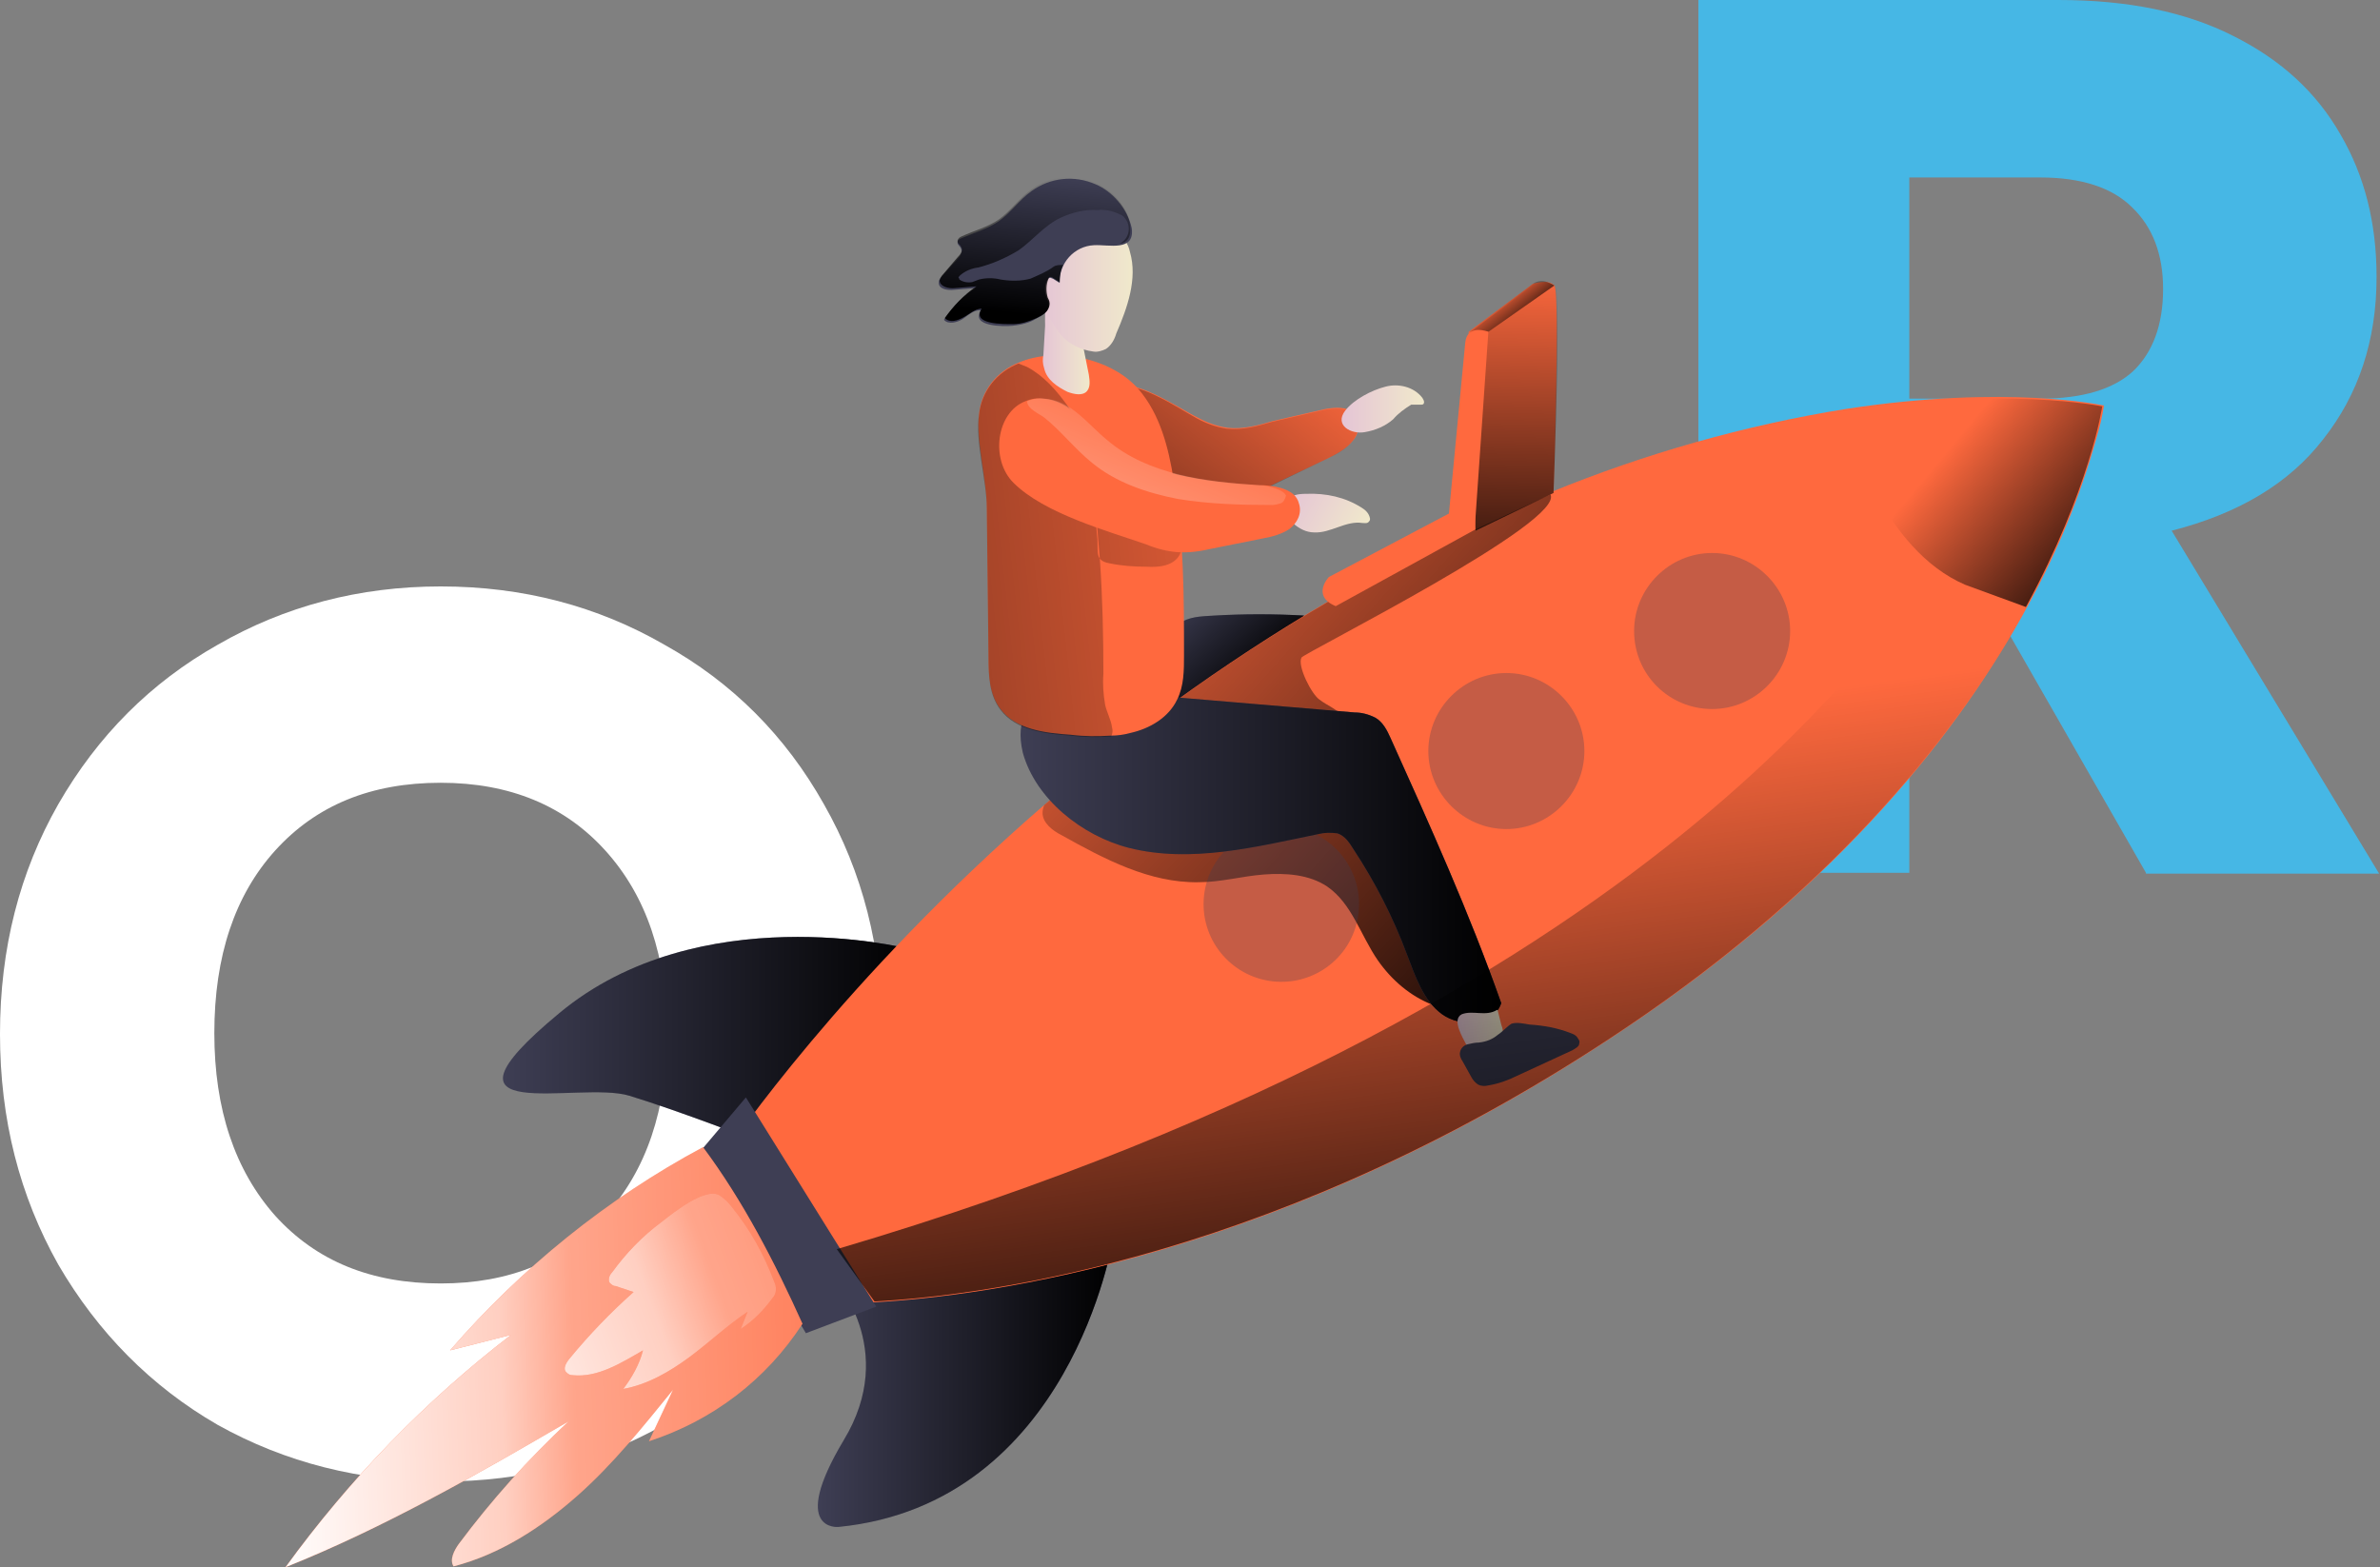
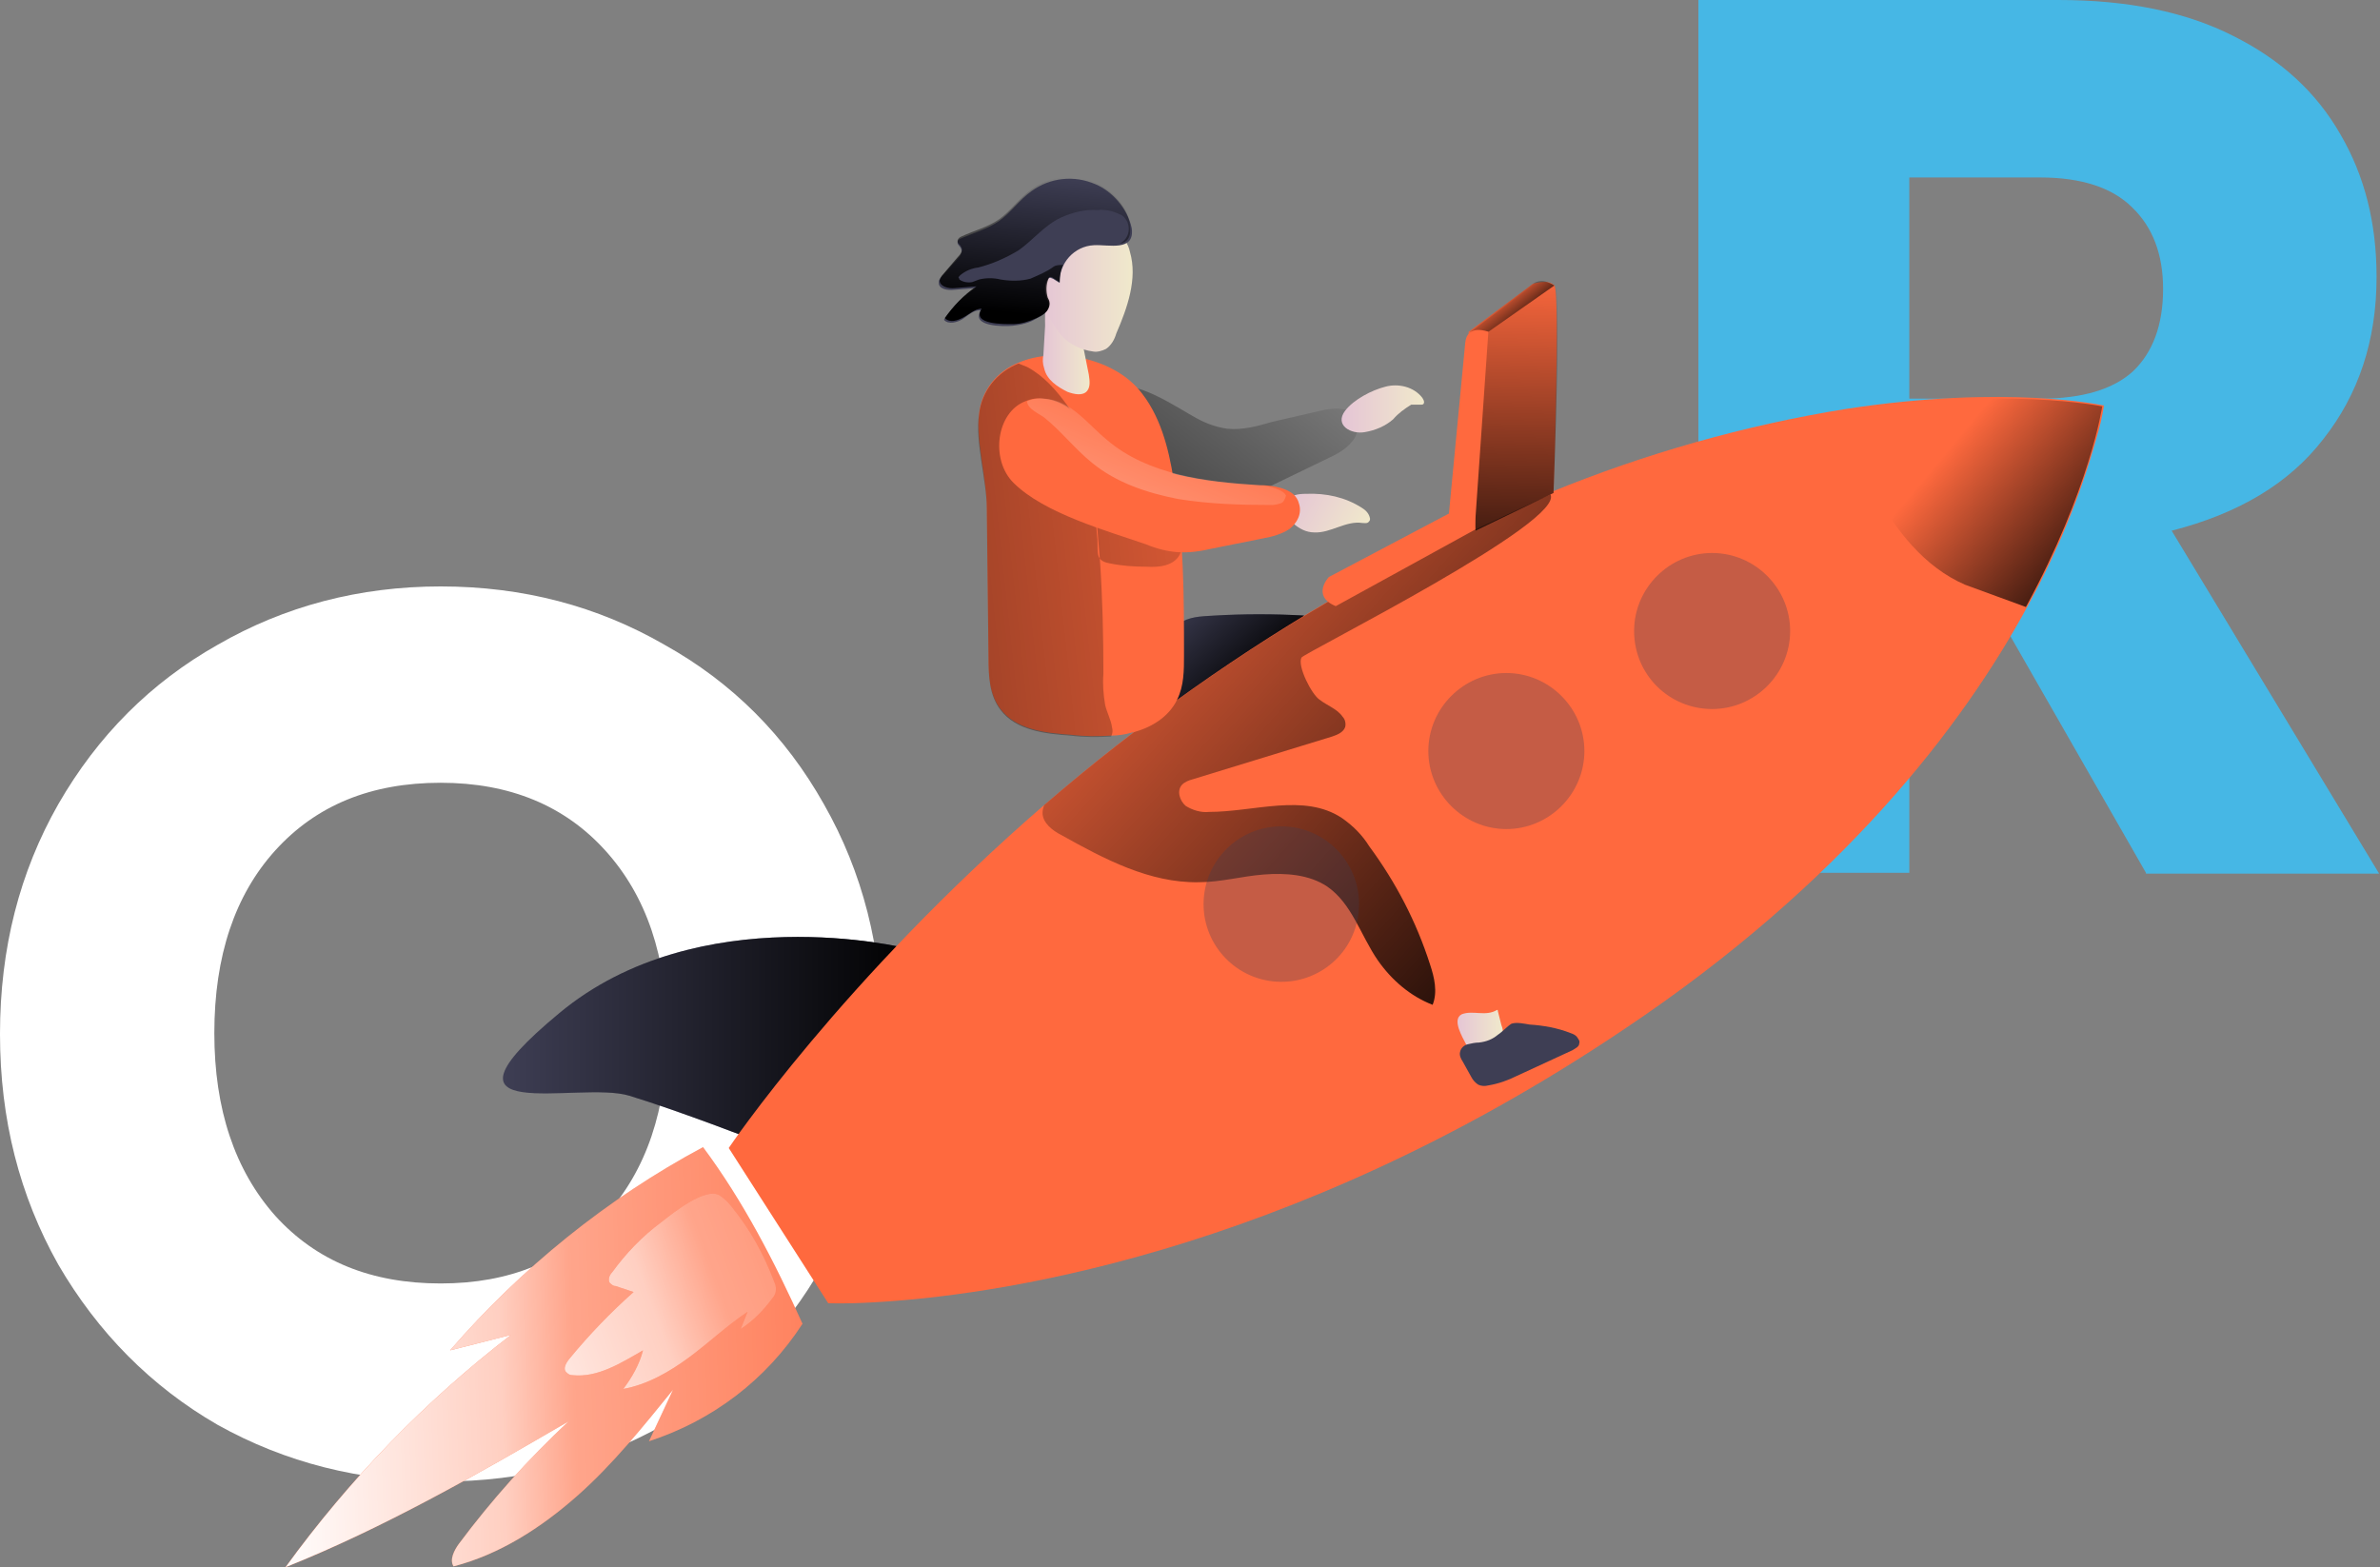
<svg xmlns="http://www.w3.org/2000/svg" xmlns:xlink="http://www.w3.org/1999/xlink" width="277.6" height="182.8">
  <rect width="100%" height="100%" fill="#808080" stroke="none" />
  <path d="M51.4 68.4c9.6 0 18.3 2.3 26.1 6.8 7.9 4.4 14.1 10.6 18.6 18.6 4.5 7.9 6.8 16.8 6.8 26.8s-2.3 19-6.9 26.9c-4.5 8-10.7 14.2-18.6 18.7-7.8 4.4-16.4 6.6-25.9 6.6s-18.2-2.2-26.1-6.6c-7.8-4.5-14-10.8-18.6-18.7-4.5-8-6.8-16.9-6.8-26.9s2.3-18.9 6.8-26.8c4.6-8 10.8-14.2 18.6-18.6 7.8-4.5 16.5-6.8 26-6.8zm0 22.9c-8.1 0-14.5 2.6-19.3 7.9-4.7 5.2-7.1 12.3-7.1 21.3 0 8.9 2.4 16 7.1 21.3 4.8 5.3 11.2 7.9 19.3 7.9 8 0 14.4-2.6 19.2-7.9s7.2-12.4 7.2-21.3-2.4-16-7.2-21.3c-4.7-5.2-11.1-7.9-19.2-7.9z" fill="#fff" />
  <path d="M250.3 101.8l-22-38.4h-5.6v38.4h-24.6V0h42c8.1 0 14.9 1.4 20.4 4.2 5.6 2.8 9.7 6.6 12.5 11.5 2.8 4.8 4.2 10.3 4.2 16.6 0 7.4-2.1 13.7-6.2 18.9-4 5.2-9.9 8.7-17.7 10.7l24.2 40h-27.2zm-27.6-55.3H238c4.9 0 8.5-1.1 10.8-3.2 2.3-2.2 3.5-5.4 3.5-9.6 0-4-1.2-7.2-3.6-9.5-2.3-2.3-5.9-3.5-10.7-3.5h-15.3v25.8z" fill="#46b7e5" />
  <use xlink:href="#V" fill="#3e3e54" />
  <linearGradient id="A" gradientUnits="userSpaceOnUse" x1="58.71" y1="121.129" x2="107.096" y2="121.129">
    <stop offset="0" stop-opacity="0" />
    <stop offset=".99" />
  </linearGradient>
  <use xlink:href="#V" fill="url(#A)" />
  <use xlink:href="#W" fill="#3e3e54" />
  <linearGradient id="B" gradientUnits="userSpaceOnUse" x1="95.486" y1="159.75" x2="129.903" y2="159.75">
    <stop offset="0" stop-opacity="0" />
    <stop offset=".99" />
  </linearGradient>
  <use xlink:href="#W" fill="url(#B)" />
-   <path d="M139.7 48.7c1.1.6 2.2 1 3.5 1.2 1.8.2 3.6-.3 5.3-.8l6.1-1.4c1.2-.2 2.5-.3 3.3.5s.7 2.3-.1 3.2c-.7.9-1.8 1.5-2.8 2l-6.3 3c-1 .5-2.2 1-3.3 1.4-4.8 1.3-9.7-1.1-13.8-3.7-1.6-1-3.3-2.4-3.4-4.3 0-.8.2-1.5.4-2.2.2-.9.7-1.6 1.3-2.3 2-1.6 7.9 2.5 9.8 3.4z" fill="#ff693e" />
  <linearGradient id="C" gradientUnits="userSpaceOnUse" x1="151.883" y1="38.356" x2="115.181" y2="84.379">
    <stop offset="0" stop-opacity="0" />
    <stop offset=".99" />
  </linearGradient>
  <path d="M139.6 48.8c1.1.6 2.2 1 3.5 1.2 1.8.2 3.6-.3 5.3-.8l6.1-1.4c1.2-.2 2.5-.3 3.3.5.8.9.7 2.3-.1 3.2-.7.9-1.8 1.5-2.9 2l-6.2 3c-1 .5-2.2 1-3.3 1.4-4.8 1.3-9.7-1.1-13.8-3.7-1.6-1-3.3-2.4-3.4-4.3 0-.8.2-1.5.4-2.2.2-.9.7-1.6 1.3-2.2 2-1.8 7.9 2.3 9.8 3.3z" fill="url(#C)" />
  <use xlink:href="#X" fill="#3e3e54" />
  <linearGradient id="D" gradientUnits="userSpaceOnUse" x1="135.904" y1="71.166" x2="145.691" y2="81.479">
    <stop offset="0" stop-opacity="0" />
    <stop offset=".99" />
  </linearGradient>
  <use xlink:href="#X" fill="url(#D)" />
  <path d="M245.4 47.3c-.2 1.3-.5 2.6-.9 3.9-1.9 6.8-4.6 13.3-8 19.5-7.6 14-21.6 32.3-47 49.3-39.8 26.8-74.7 31.2-87.6 31.9-3.4.2-5.3.1-5.3.1L85 133.9s13.2-19.6 36.9-40.1c11-9.5 22.9-17.9 35.5-25.1 7.6-4.3 15.4-8 23.5-11.3 11-4.5 22.6-7.8 34.4-9.7 18.9-2.9 30.1-.4 30.1-.4z" fill="#ff693e" />
  <linearGradient id="E" gradientUnits="userSpaceOnUse" x1="128.634" y1="56.314" x2="191.772" y2="113.095">
    <stop offset="0" stop-opacity="0" />
    <stop offset=".99" />
  </linearGradient>
  <path d="M151.8 76.7c-.5 1 1.2 4.3 2.1 4.9.9.7 2.1 1.1 2.7 2 .3.3.4.8.3 1.2-.2.6-.9.9-1.5 1.1l-16.3 5c-.4.1-.9.3-1.2.6-.7.7-.3 1.9.4 2.5.8.5 1.8.8 2.7.7 5.3 0 11.1-2.2 15.5.7 1.3.9 2.4 2 3.2 3.3 3.1 4.2 5.5 8.8 7.1 13.8.5 1.5.9 3.2.3 4.7-2.6-1-4.8-2.9-6.4-5.2-2-2.9-3-6.6-5.9-8.6-2.1-1.4-4.8-1.6-7.4-1.4s-5 .9-7.6.9c-5.7.1-11-2.7-16-5.5-1-.5-2.2-1.4-2.2-2.6 0-.3.1-.7.2-.9 11-9.5 22.9-17.9 35.5-25.1 7.6-4.2 15.5-7.9 23.5-11.2 2.2 3.1-28.8 18.6-29 19.1z" fill="url(#E)" />
  <linearGradient id="F" gradientUnits="userSpaceOnUse" x1="228.404" y1="50.986" x2="248.769" y2="67.915">
    <stop offset="0" stop-opacity="0" />
    <stop offset=".99" />
  </linearGradient>
  <path d="M245.2 47.4s-1.4 9.6-8.9 23.4l-7.1-2.6c-9.5-4.1-13.5-17.5-14.2-20.2 19-3 30.2-.6 30.2-.6z" fill="url(#F)" />
  <g fill="#3e3e54">
    <path d="M199.7 82.7c5 0 9.1-4.1 9.1-9.1s-4.1-9.1-9.1-9.1-9.1 4.1-9.1 9.1c0 5.1 4.1 9.1 9.1 9.1zm-24 14c5 0 9.1-4.1 9.1-9.1s-4.1-9.1-9.1-9.1-9.1 4.1-9.1 9.1 4.1 9.1 9.1 9.1zm-17.3 10.2c.8-5-2.6-9.6-7.5-10.4-5-.8-9.6 2.6-10.4 7.5-.8 5 2.6 9.6 7.5 10.4s9.6-2.5 10.4-7.5z" opacity=".3" enable-background="new" />
-     <path d="M87 128l15.2 24.4-8.2 3.1-12.5-21L87 128z" />
    <use xlink:href="#Y" />
  </g>
  <linearGradient id="G" gradientUnits="userSpaceOnUse" x1="119.112" y1="99.871" x2="175.114" y2="99.871">
    <stop offset="0" stop-opacity="0" />
    <stop offset=".99" />
  </linearGradient>
  <use xlink:href="#Y" fill="url(#G)" />
  <path d="M138.1 76.4c0 1.8 0 3.6-.8 5.2-1 2.1-3.2 3.4-5.5 3.9-.7.2-1.5.3-2.2.3-1.6.1-3.1.1-4.7-.1-3-.2-6.4-.6-8.2-3-1.3-1.7-1.4-3.9-1.4-6.1l-.2-17.4c0-3.3-1.3-7.8-.9-11 .3-2.7 2.1-4.9 4.6-5.9 4.4-1.9 10.9-.5 14 3.1 2.5 2.9 3.5 6.8 4.1 10.6 1.2 6.7 1.2 13.6 1.2 20.4z" fill="#ff693e" />
  <linearGradient id="H" gradientUnits="userSpaceOnUse" x1="160.582" y1="60.18" x2="25.751" y2="74.829">
    <stop offset="0" stop-opacity="0" />
    <stop offset=".99" />
  </linearGradient>
  <path d="M128.3 65.4c.3 4.4.4 8.8.4 13.2-.1 1.2 0 2.4.2 3.6.2.9.7 1.8.8 2.6.1.4.1.7-.1 1.1-1.6.1-3.1.1-4.7-.1-3-.2-6.4-.6-8.2-3-1.3-1.7-1.4-3.9-1.4-6.1l-.2-17.4c0-3.3-1.4-7.8-.9-11 .3-2.7 2.1-4.9 4.6-5.9.3.1.7.3 1 .4 1.9 1 3.4 2.7 4.7 4.5.7.9 1.3 1.8 1.8 2.8.5 1.3.8 2.7.9 4.1l.8 8.7c.1 1.5-.3 2.5 1.4 2.8 1.4.3 2.9.4 4.3.4 1.5.1 3.2-.1 3.9-1.4.5-1 .4-2.2-.2-3.1-.7-.9-1.6-1.5-2.6-1.8-1-.4-2.1-.6-3.1-.9s-2-.9-2.8-1.6-1.4-1.8-1.5-2.8" fill="url(#H)" />
  <linearGradient id="I" gradientUnits="userSpaceOnUse" x1="121.668" y1="40.453" x2="127.13" y2="40.453">
    <stop offset="0" stop-color="#e5c5d5" />
    <stop offset=".42" stop-color="#ead4d1" />
    <stop offset="1" stop-color="#f0e9cb" />
  </linearGradient>
  <path d="M121.7 41.4c-.1.5-.1 1 .1 1.6.3 1.3 1.5 2.1 2.7 2.7.8.3 1.8.5 2.3-.1.4-.5.3-1.2.2-1.9l-.7-3.5c-.1-.8-.3-1.5-.6-2.2s-2.4-3.7-3.5-3c-.4.3-.3 2.5-.3 3l-.2 3.4z" fill="url(#I)" />
  <linearGradient id="J" gradientUnits="userSpaceOnUse" x1="121.403" y1="33.858" x2="132.132" y2="33.858">
    <stop offset="0" stop-color="#e5c5d5" />
    <stop offset=".42" stop-color="#ead4d1" />
    <stop offset="1" stop-color="#f0e9cb" />
  </linearGradient>
  <path d="M121.8 35.1c.3 1.4.9 2.7 1.9 3.9.9 1.1 2.3 1.8 3.8 2 .5.1 1.1-.1 1.5-.3.6-.4 1-1.1 1.2-1.8 1.3-3 2.5-6.4 1.6-9.5-.2-1-.8-1.8-1.7-2.4-.9-.4-1.9-.4-2.9-.2-1.6.4-4.1 1.2-5.2 2.6-1 1.6-.5 4.1-.2 5.7z" fill="url(#J)" />
  <path d="M127.8 21.5c-2.5-1.1-5.3-.8-7.5.8-1.4 1-2.4 2.5-3.8 3.5-1.3.9-3 1.4-4.4 2-.2.1-.4.2-.4.4-.1.3.3.5.4.8.2.4-.1.9-.4 1.2l-1.8 2c-.2.2-.4.4-.4.7-.1.8 1 1 1.8.9l2.5-.2c-1.5 1-2.7 2.2-3.7 3.7.5.6 1.6.3 2.2-.1s1.3-1.1 2.1-1c-1.2 1.9 2.6 1.9 3.7 1.8.9-.1 1.9-.3 2.7-.8.4-.2.8-.4 1.1-.7s.4-.8.4-1.2c-.1-.2-.2-.4-.2-.5-.3-.7-.3-1.5.1-2.2.1-.1.1-.2.3-.2.1 0 .2.1.3.1l.8.5c-.1-2.3 1.7-4.3 4-4.4 1.7-.1 4.8.8 4.4-2-.5-2.3-2.3-4.3-4.2-5.1z" fill="#3e3e54" />
  <linearGradient id="K" gradientUnits="userSpaceOnUse" x1="121.598" y1="20.425" x2="120.074" y2="36.882">
    <stop offset="0" stop-opacity="0" />
    <stop offset=".99" />
  </linearGradient>
  <path d="M130.6 28.4c.9-.4 1.3-1.5.9-2.5-.2-.4-.5-.8-.9-.9-.8-.4-1.7-.6-2.6-.5-1.5-.1-3 .3-4.3.9-1.9.9-3.2 2.6-4.9 3.8-1.5.9-3.1 1.6-4.7 2-.8.1-1.5.4-2.1.9-.1.1-.2.2-.2.3.1.1.1.1.1.2.4.3 1 .4 1.5.3l.8-.3c.8-.2 1.7-.2 2.5 0 1.2.2 2.4.2 3.5-.1.9-.4 1.9-.8 2.7-1.4.3-.2.7-.2 1.1-.2-.3.6-.4 1.3-.4 2l-.8-.5c-.1-.1-.2-.1-.3-.1s-.2.1-.2.2c-.3.7-.3 1.5-.1 2.2.1.2.2.4.2.5.1.4-.1.9-.4 1.2s-.7.5-1.1.7c-.9.4-1.8.7-2.7.7-1.1 0-4.9.1-3.7-1.8-.8 0-1.5.7-2.1 1-.7.4-1.6.7-2.2.1 1-1.4 2.2-2.7 3.7-3.7l-2.5.2c-.8.1-1.8-.2-1.8-.9.1-.3.2-.5.4-.7l1.7-2c.3-.3.7-.8.4-1.2-.1-.3-.5-.4-.4-.8.1-.2.2-.3.4-.4 1.5-.7 3.1-1.1 4.4-2 1.4-1 2.4-2.5 3.8-3.5 2.2-1.6 5-1.9 7.5-.8 1.9.9 3.7 2.8 4 4.9.2 1.6-.4 2.1-1.2 2.2z" fill="url(#K)" />
  <linearGradient id="L" gradientUnits="userSpaceOnUse" x1="156.555" y1="47.76" x2="166.119" y2="47.76">
    <stop offset="0" stop-color="#e5c5d5" />
    <stop offset=".42" stop-color="#ead4d1" />
    <stop offset="1" stop-color="#f0e9cb" />
  </linearGradient>
  <path d="M161.6 45.1c1.5-.4 3.3 0 4.3 1.3.1.2.2.3.2.5s-.1.3-.3.3h-1.2c-.8.5-1.5 1-2.1 1.7-.9.8-2.1 1.3-3.3 1.5-1.6.3-3.6-.8-2.3-2.5 1-1.3 3.1-2.4 4.7-2.8z" fill="url(#L)" />
  <linearGradient id="M" gradientUnits="userSpaceOnUse" x1="150.518" y1="57.851" x2="158.894" y2="62.35">
    <stop offset="0" stop-color="#e5c5d5" />
    <stop offset=".42" stop-color="#ead4d1" />
    <stop offset="1" stop-color="#f0e9cb" />
  </linearGradient>
  <path d="M158.8 59.2c.5.3.9.7 1 1.3 0 .1 0 .2-.1.3-.2.3-.5.2-.8.2-1.9-.3-3.7 1.2-5.6 1.1-.9 0-1.7-.4-2.4-1-.5-.6-1.1-1.7-.8-2.5.3-.9 1.4-1 2.2-1 2.4-.1 4.6.4 6.5 1.6z" fill="url(#M)" />
  <path d="M171.3 38.7l7.5-5.6s1.8-.6 2.5.2-.1 24.2-.1 24.2l-9.2 4.3-.7-23.1z" fill="#ff693e" />
  <linearGradient id="N" gradientUnits="userSpaceOnUse" x1="176.684" y1="31.665" x2="175.889" y2="73.984">
    <stop offset="0" stop-opacity="0" />
    <stop offset=".99" />
  </linearGradient>
  <path d="M171.4 38.8l7.5-5.6s1.8-.6 2.5.2-.2 24.1-.2 24.1l-9.1 4.4-.7-23.1z" fill="url(#N)" />
  <linearGradient id="O" gradientUnits="userSpaceOnUse" x1="175.145" y1="34.609" x2="178.603" y2="38.561">
    <stop offset="0" stop-opacity="0" />
    <stop offset=".99" />
  </linearGradient>
  <path d="M173.6 38.7l7.7-5.4s-1.4-1-2.5-.2l-7.5 5.6h2.3z" fill="url(#O)" />
  <linearGradient id="P" gradientUnits="userSpaceOnUse" x1="169.909" y1="120.124" x2="175.24" y2="120.124">
    <stop offset="0" stop-color="#e5c5d5" />
    <stop offset=".42" stop-color="#ead4d1" />
    <stop offset="1" stop-color="#f0e9cb" />
  </linearGradient>
  <path d="M171 121.8c.1.2.2.3.3.4.2.1.3.2.5.2.9.3 1.9.1 2.7-.4.3-.2.5-.5.7-.9.2-.5.1-1.1-.1-1.6l-.4-1.6v-.1h-.1c-1.3.8-2.8 0-4.1.5-1.2.6.1 2.7.5 3.5z" fill="url(#P)" />
  <path d="M172.5 121.6c-.4 0-.9.1-1.3.2s-.8.4-.9.9c-.1.4.1.8.3 1.1l1 1.8c.2.4.5.7.8.9.4.2.8.2 1.2.1 1.2-.2 2.3-.6 3.3-1.1l6.5-3c.3-.2.8-.4.8-.8.1-.3-.1-.5-.3-.8-.2-.2-.4-.3-.7-.4-1.5-.6-3.2-.9-4.8-1-.6-.1-1.5-.3-2.1-.1-.5.3-1 .9-1.6 1.3-.6.5-1.3.8-2.2.9z" fill="#3e3e54" />
  <g fill="#ff693e">
    <path d="M150.4 61.7c-.9.6-2 .9-3.1 1.1l-6 1.2c-1.3.3-2.6.5-4 .4-1.2-.1-2.4-.4-3.6-.9-4.6-1.6-11.9-3.6-15.5-7.2-2.7-2.7-2-8.2 1.4-9.5.7-.3 1.4-.4 2.1-.3 3 .2 4.9 2.9 7.2 4.8 4.8 4.1 11.6 4.9 18 5.3h.5c1.6.1 3.7.5 4.1 2.1.4 1.2-.2 2.3-1.1 3zm5.4 9l16.2-8.9 1.6-23.1s-2.5-1-2.7 1.3L169 59.9l-14 7.4s-2.1 2.2.8 3.4z" />
    <use xlink:href="#Z" />
  </g>
  <linearGradient id="Q" gradientUnits="userSpaceOnUse" x1="115.545" y1="156.596" x2="31.433" y2="159.506">
    <stop offset=".02" stop-color="#fff" stop-opacity="0" />
    <stop offset=".58" stop-color="#fff" stop-opacity=".4" />
    <stop offset=".68" stop-color="#fff" stop-opacity=".68" />
    <stop offset="1" stop-color="#fff" />
  </linearGradient>
  <use xlink:href="#Z" fill="url(#Q)" />
  <use xlink:href="#a" fill="#ff693e" />
  <linearGradient id="R" gradientUnits="userSpaceOnUse" x1="126.068" y1="133.02" x2="52.008" y2="160.262">
    <stop offset=".02" stop-color="#fff" stop-opacity="0" />
    <stop offset=".58" stop-color="#fff" stop-opacity=".4" />
    <stop offset=".68" stop-color="#fff" stop-opacity=".68" />
    <stop offset="1" stop-color="#fff" />
  </linearGradient>
  <use xlink:href="#a" fill="url(#R)" />
  <linearGradient id="S" gradientUnits="userSpaceOnUse" x1="138.499" y1="43.727" x2="122.628" y2="81.612">
    <stop offset=".02" stop-color="#fff" stop-opacity="0" />
    <stop offset=".58" stop-color="#fff" stop-opacity=".4" />
    <stop offset=".68" stop-color="#fff" stop-opacity=".68" />
    <stop offset="1" stop-color="#fff" />
  </linearGradient>
  <path d="M149.4 58.7c-.3.1-.7.2-1 .2-3.7 0-7.3-.1-11-.7-3.6-.7-7.2-1.9-10-4.2-2-1.6-3.6-3.7-5.6-5.3-.5-.4-2-1-2-1.9.7-.3 1.4-.4 2.1-.3 3 .2 4.9 2.9 7.2 4.8 4.8 4.1 11.6 4.9 18 5.3h.1c.8.1 1.6.3 2.3.7.2.1.4.3.5.5-.1.4-.3.8-.6.9z" fill="url(#S)" />
  <linearGradient id="T" gradientUnits="userSpaceOnUse" x1="169.957" y1="86.176" x2="181.066" y2="167.109">
    <stop offset="0" stop-opacity="0" />
    <stop offset=".99" />
  </linearGradient>
-   <path d="M245.2 47.4l-.7 3.7c-1.9 6.8-4.6 13.3-8 19.5-7.6 14-21.6 32.3-46.9 49.3-39.8 26.8-74.7 31.2-87.6 31.9l-4.4-6.1C198.3 116 222.1 68.4 224.9 68c2.7-.4 11.1-20.6 11.1-20.6h9.2z" fill="url(#T)" />
  <defs>
    <path id="V" d="M105.7 110.6s-24.2-6-40.5 7.6c-16.3 13.5 2.3 7.8 8.2 9.6s14.9 5.3 14.9 5.3 24.8-11.8 17.4-22.5z" />
-     <path id="W" d="M97.2 149.1s15.2-10.1 24.7-7l7.9 2.5s-4.9 30.8-32 33.5c0 0-5.8.6.6-10.1 6.5-10.7-1.2-18.9-1.2-18.9z" />
    <path id="X" d="M152.1 71.8c-1.8 2.7-4.1 5.2-6.3 7.5-2.2 2.4-4.5 4.7-7.5 5.8-1.5.5-3.2.7-4.6-.1-1.5-.9-2.1-2.8-1.8-4.5.4-1.7 1.2-3.2 2.4-4.5.9-1.2 2-2.2 3.1-3.2 1.3-.9 2.6-.9 4.2-1 3.5-.2 7-.2 10.5 0z" />
-     <path id="Y" d="M131.7 98.9c7.2 1.8 14.7-.1 22-1.6.8-.2 1.5-.2 2.3-.1.9.3 1.4 1.1 1.9 1.9 2.5 3.8 4.6 7.9 6.2 12.2 1 2.6 1.9 5.4 4.1 7s6.1 1.3 6.9-1.3c-3.7-10.5-8.3-20.7-12.9-30.9-.4-.9-.9-1.9-1.8-2.4-.8-.4-1.6-.6-2.4-.6l-26-2.2c-5.8-.5-14.6-1.3-12.7 6.9 1.5 5.4 6.9 9.7 12.4 11.1z" />
    <path id="Z" d="M93.6 154.4c-4.2 6.5-10.5 11.3-17.9 13.7l2.8-6c-3.5 4.3-7 8.7-11.2 12.4s-9 6.8-14.4 8.2c-.5-.8.1-1.9.6-2.6 3.8-5.1 8.1-9.9 12.8-14.3-10.7 6.2-21.5 12.4-33 17 7.4-10.2 16.3-19.4 26.3-27.1l-7.1 1.8c8.3-9.6 18.3-17.7 29.5-23.7 4.7 6.3 8.4 13.5 11.6 20.6z" />
    <path id="a" d="M71.4 148.4c-.3.3-.5.8-.3 1.2.2.2.4.4.7.4l2.1.7c-2.7 2.4-5.2 5-7.5 7.8-.4.5-.8 1.2-.3 1.6.2.2.4.3.7.3 2.9.3 5.6-1.4 8.2-2.9-.4 1.6-1.3 3.2-2.3 4.5 2.8-.5 5.4-2 7.7-3.7s4.4-3.7 6.8-5.3l-.8 2c1.4-.9 2.7-2.2 3.7-3.6.5-.5.5-1.3.2-1.9-1.2-3.2-2.8-6.1-5-8.8-.4-.5-.8-.9-1.4-1.3-1.7-.9-5.3 2-6.7 3.1-2.3 1.7-4.2 3.7-5.8 5.9z" />
  </defs>
</svg>